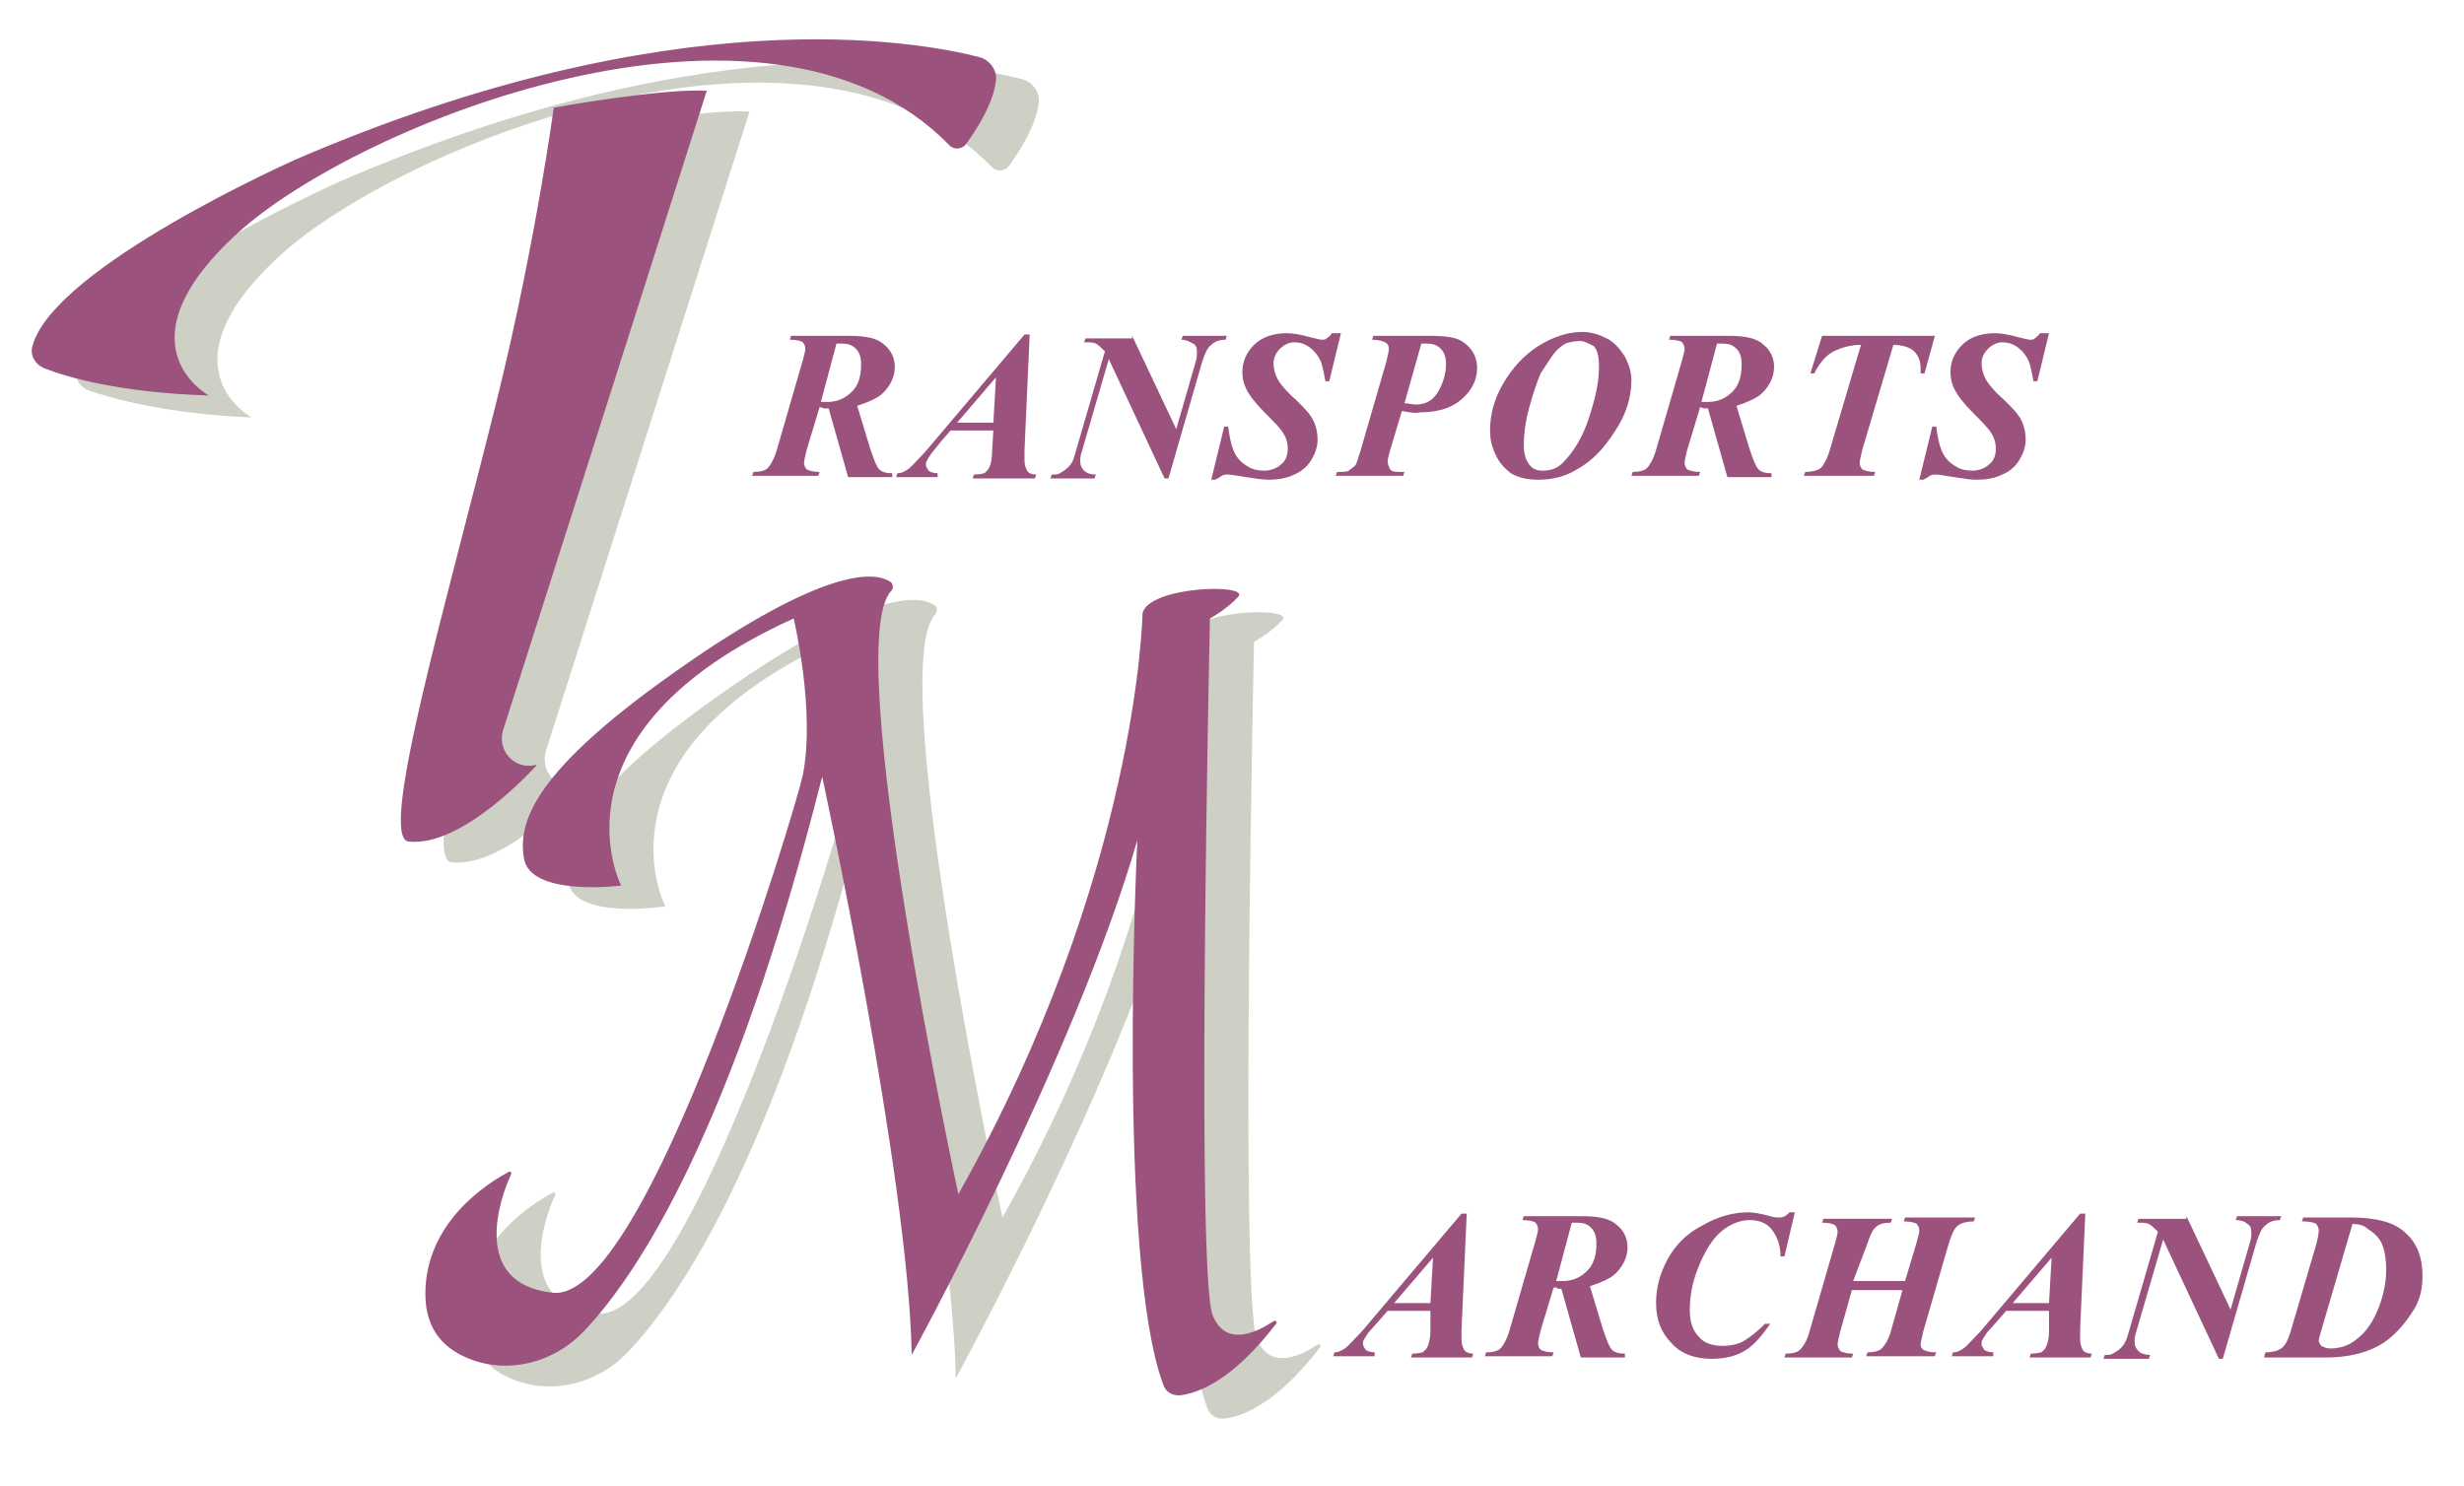
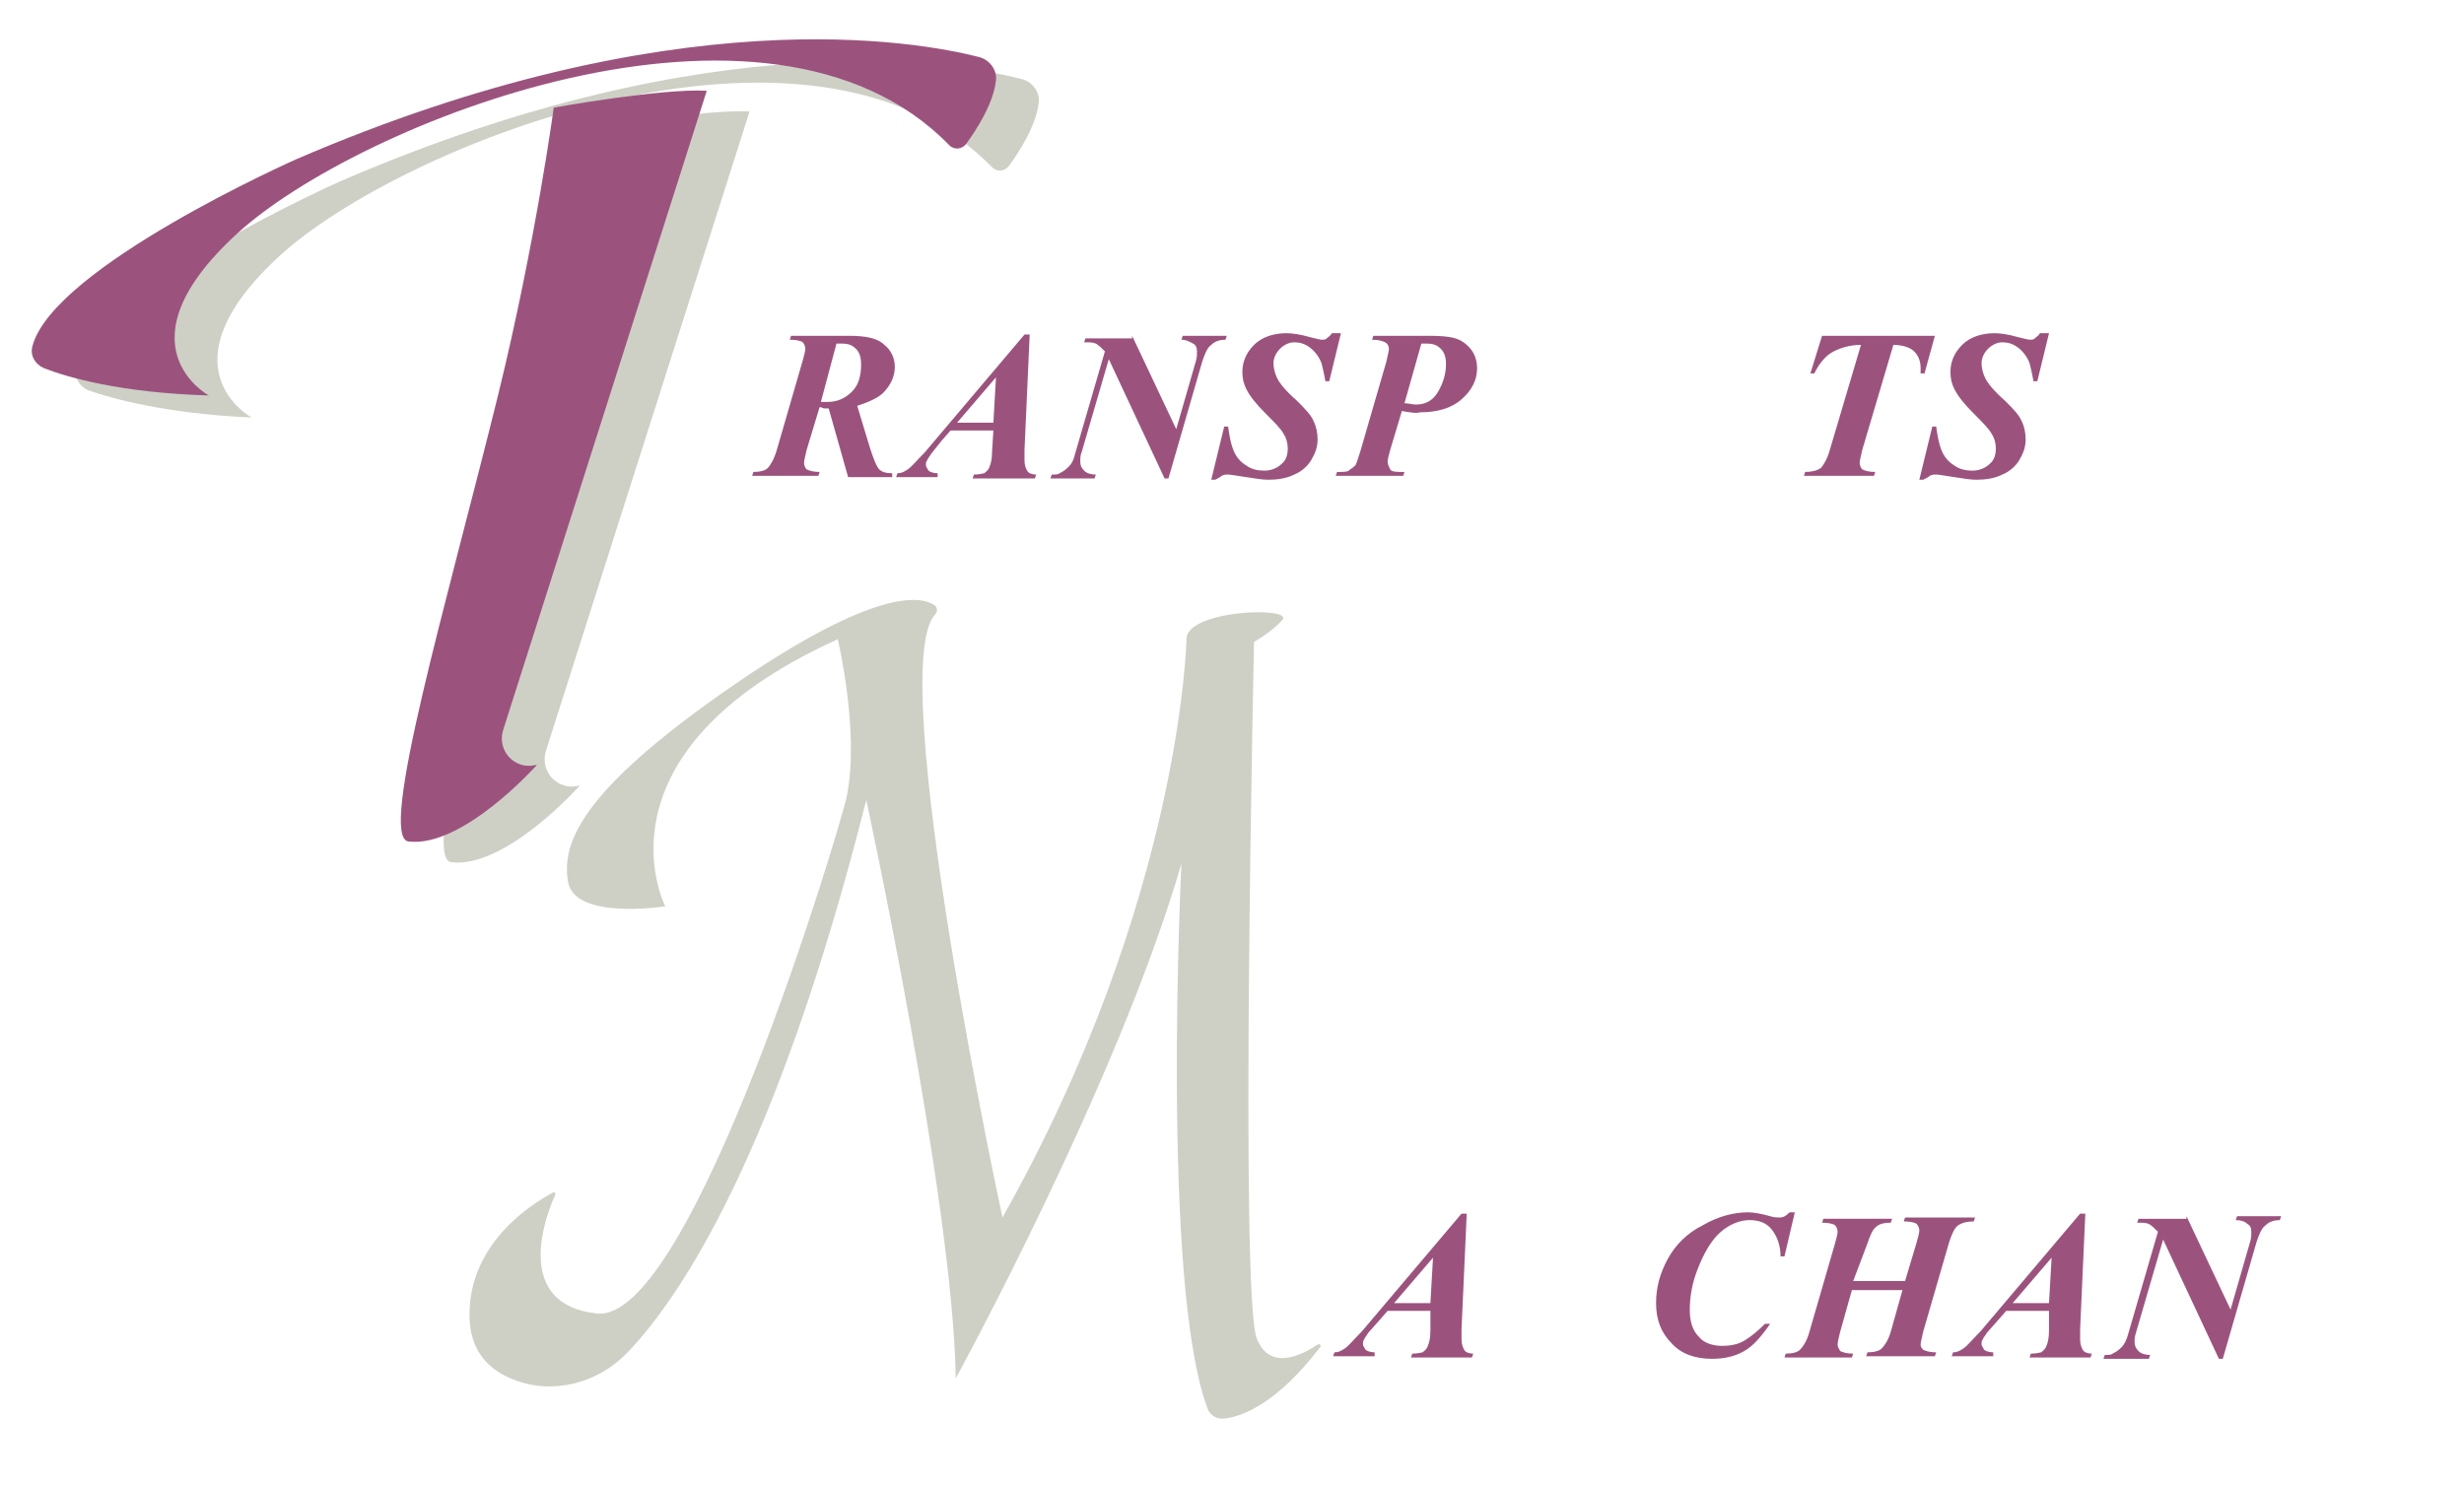
<svg xmlns="http://www.w3.org/2000/svg" version="1.1" id="Calque_1" x="0px" y="0px" viewBox="0 0 190 114.6" style="enable-background:new 0 0 190 114.6;" xml:space="preserve">
  <style type="text/css">
	.st0{fill:#9B537E;}
	.st1{fill:#CED0C5;}
</style>
  <g>
    <path class="st0" d="M63.2,31.4l-1,3.3c-0.1,0.5-0.2,0.8-0.2,1c0,0.2,0.1,0.4,0.2,0.5c0.2,0.1,0.5,0.2,1,0.2l-0.1,0.3H58l0.1-0.3   c0.5,0,0.9-0.1,1.1-0.3c0.2-0.2,0.5-0.7,0.7-1.4l2-6.9c0.1-0.4,0.2-0.7,0.2-0.9c0-0.2-0.1-0.4-0.2-0.5c-0.1-0.1-0.5-0.2-1-0.2   l0.1-0.3h4.5c1.3,0,2.2,0.2,2.7,0.7c0.5,0.4,0.8,1,0.8,1.7c0,0.7-0.3,1.4-0.9,2c-0.4,0.4-1.1,0.7-2,1l1,3.3   c0.3,0.9,0.5,1.4,0.7,1.6s0.5,0.3,1,0.3v0.3h-3.4l-1.5-5.3l-0.3,0C63.4,31.5,63.4,31.4,63.2,31.4z M63.3,31c0.2,0,0.3,0,0.5,0   c0.8,0,1.4-0.3,1.9-0.8c0.5-0.5,0.7-1.2,0.7-2.1c0-0.5-0.1-0.9-0.4-1.2c-0.3-0.3-0.6-0.4-1.1-0.4c-0.1,0-0.2,0-0.4,0L63.3,31z" />
    <path class="st0" d="M76.6,33.2h-3.3l-0.7,0.8L71.8,35c-0.1,0.2-0.3,0.4-0.3,0.5c-0.1,0.1-0.1,0.2-0.1,0.4c0,0.1,0.1,0.2,0.2,0.4   c0.1,0.1,0.4,0.2,0.7,0.2v0.3h-3.2l0.1-0.3c0.3,0,0.5-0.1,0.8-0.3c0.3-0.2,0.7-0.7,1.3-1.3l7.7-9.1h0.4l-0.4,8.9c0,0.5,0,0.7,0,0.8   c0,0.4,0.1,0.6,0.2,0.8c0.1,0.2,0.4,0.3,0.7,0.3l-0.1,0.3H75l0.1-0.3c0.5,0,0.7-0.1,0.8-0.1c0.1-0.1,0.3-0.2,0.4-0.5   c0.1-0.2,0.2-0.6,0.2-1.2L76.6,33.2z M76.6,32.6l0.2-3.5l-3,3.5H76.6z" />
    <path class="st0" d="M87.3,25.9l3.4,7.2l1.5-5.2c0.1-0.3,0.1-0.5,0.1-0.8c0-0.3-0.1-0.5-0.3-0.6s-0.5-0.3-0.9-0.3l0.1-0.3h3.4   l-0.1,0.3c-0.4,0-0.8,0.1-1.1,0.4c-0.3,0.2-0.5,0.7-0.7,1.3l-2.6,9h-0.3l-4.3-9.2l-2.1,7.2c-0.1,0.2-0.1,0.5-0.1,0.7   c0,0.3,0.1,0.5,0.3,0.7c0.2,0.2,0.5,0.3,0.9,0.3l-0.1,0.3H81l0.1-0.3c0.3,0,0.5,0,0.6-0.1c0.2-0.1,0.4-0.2,0.7-0.5s0.4-0.6,0.5-1   l2.3-7.9c-0.3-0.3-0.5-0.5-0.7-0.6c-0.2-0.1-0.5-0.1-0.9-0.1l0.1-0.3H87.3z" />
    <path class="st0" d="M103.4,25.7l-0.9,3.7h-0.3c-0.1-0.6-0.2-1-0.3-1.4c-0.2-0.5-0.5-0.9-0.9-1.2c-0.4-0.3-0.8-0.4-1.2-0.4   c-0.4,0-0.8,0.2-1.1,0.5c-0.3,0.3-0.5,0.7-0.5,1.1c0,0.4,0.1,0.8,0.3,1.2c0.2,0.4,0.7,1,1.5,1.7c0.6,0.6,1.1,1.1,1.3,1.6   c0.2,0.4,0.3,0.9,0.3,1.4c0,0.6-0.2,1.1-0.5,1.6s-0.8,0.9-1.3,1.1c-0.6,0.3-1.3,0.4-2,0.4c-0.5,0-1-0.1-1.7-0.2   c-0.7-0.1-1.2-0.2-1.4-0.2c-0.2,0-0.3,0-0.5,0.1c-0.1,0.1-0.3,0.2-0.5,0.3h-0.3l1-4.1h0.3c0.1,0.7,0.2,1.3,0.4,1.8   c0.2,0.5,0.5,0.9,1,1.2c0.4,0.3,0.9,0.4,1.4,0.4c0.5,0,1-0.2,1.3-0.5c0.4-0.3,0.5-0.8,0.5-1.2c0-0.4-0.1-0.8-0.3-1.1   c-0.2-0.4-0.7-0.9-1.4-1.6c-0.7-0.7-1.2-1.3-1.5-1.9c-0.2-0.4-0.3-0.8-0.3-1.3c0-0.8,0.3-1.5,0.9-2.1c0.6-0.6,1.5-0.9,2.5-0.9   c0.5,0,1.1,0.1,1.8,0.3c0.4,0.1,0.8,0.2,0.9,0.2c0.2,0,0.3,0,0.4-0.1s0.3-0.2,0.4-0.4H103.4z" />
    <path class="st0" d="M108.1,31.7l-0.9,3c-0.1,0.4-0.2,0.7-0.2,0.9c0,0.2,0.1,0.4,0.2,0.6s0.5,0.2,1.1,0.2l-0.1,0.3H103l0.1-0.3   c0.4,0,0.8,0,0.9-0.1s0.3-0.2,0.5-0.4c0.1-0.1,0.2-0.5,0.4-1.1l2-6.9c0.1-0.5,0.2-0.8,0.2-1c0-0.2-0.1-0.4-0.3-0.5   c-0.2-0.1-0.5-0.2-1-0.2l0.1-0.3h4.3c1.2,0,2,0.1,2.5,0.4c0.8,0.5,1.2,1.2,1.2,2.1c0,0.9-0.4,1.7-1.2,2.4s-1.9,1-3.2,1   C109.2,31.9,108.7,31.8,108.1,31.7z M108.3,31.1c0.3,0,0.6,0.1,0.9,0.1c0.7,0,1.3-0.3,1.7-1c0.4-0.7,0.6-1.4,0.6-2.1   c0-0.5-0.1-0.9-0.4-1.2c-0.3-0.3-0.6-0.4-1.1-0.4c-0.1,0-0.2,0-0.4,0L108.3,31.1z" />
-     <path class="st0" d="M118.6,37c-0.9,0-1.6-0.2-2.1-0.5c-0.5-0.4-0.9-0.8-1.2-1.5c-0.3-0.6-0.4-1.2-0.4-1.8c0-1.2,0.3-2.4,1-3.6   c0.7-1.2,1.6-2.2,2.7-2.9c1.1-0.7,2.3-1.1,3.4-1.1c0.7,0,1.3,0.2,1.9,0.5c0.6,0.3,1,0.8,1.4,1.4c0.3,0.6,0.5,1.2,0.5,1.8   c0,1.3-0.4,2.7-1.3,4c-0.9,1.4-1.8,2.3-2.9,2.9C120.8,36.7,119.8,37,118.6,37z M121.8,26.3c-0.4,0-0.8,0.1-1.1,0.2   c-0.3,0.2-0.6,0.4-0.9,0.8c-0.3,0.4-0.6,0.9-1,1.5c-0.3,0.7-0.6,1.6-0.9,2.7c-0.3,1.1-0.4,2.1-0.4,2.8c0,0.6,0.1,1.1,0.4,1.5   s0.6,0.5,1.1,0.5c0.6,0,1.1-0.2,1.5-0.6c0.8-0.8,1.5-1.9,2-3.4c0.5-1.5,0.8-2.8,0.8-4c0-0.7-0.1-1.3-0.4-1.6   C122.5,26.5,122.2,26.3,121.8,26.3z" />
-     <path class="st0" d="M131.1,31.4l-1,3.3c-0.1,0.5-0.2,0.8-0.2,1c0,0.2,0.1,0.4,0.2,0.5c0.2,0.1,0.5,0.2,1,0.2l-0.1,0.3h-5.2   l0.1-0.3c0.5,0,0.9-0.1,1.1-0.3c0.2-0.2,0.5-0.7,0.7-1.4l2-6.9c0.1-0.4,0.2-0.7,0.2-0.9c0-0.2-0.1-0.4-0.2-0.5   c-0.1-0.1-0.5-0.2-1-0.2l0.1-0.3h4.5c1.3,0,2.2,0.2,2.7,0.7c0.5,0.4,0.8,1,0.8,1.7c0,0.7-0.3,1.4-0.9,2c-0.4,0.4-1.1,0.7-2,1l1,3.3   c0.3,0.9,0.5,1.4,0.7,1.6c0.2,0.2,0.5,0.3,1,0.3v0.3h-3.4l-1.5-5.3l-0.3,0C131.3,31.5,131.2,31.4,131.1,31.4z M131.2,31   c0.2,0,0.3,0,0.5,0c0.8,0,1.4-0.3,1.9-0.8c0.5-0.5,0.7-1.2,0.7-2.1c0-0.5-0.1-0.9-0.4-1.2s-0.6-0.4-1.1-0.4c-0.1,0-0.2,0-0.4,0   L131.2,31z" />
    <path class="st0" d="M140.5,25.9h8.7l-0.8,2.9h-0.3c0-0.2,0-0.3,0-0.4c0-0.6-0.2-1-0.5-1.3c-0.3-0.3-0.9-0.5-1.6-0.5l-2.4,8.1   c-0.1,0.5-0.2,0.8-0.2,1c0,0.2,0.1,0.4,0.2,0.5c0.2,0.1,0.5,0.2,1,0.2l-0.1,0.3h-5.4l0.1-0.3c0.5,0,0.9-0.1,1.2-0.3   c0.2-0.2,0.5-0.7,0.7-1.4l2.4-8.1c-0.8,0-1.5,0.2-2.1,0.5c-0.6,0.3-1.1,0.9-1.5,1.7h-0.3L140.5,25.9z" />
    <path class="st0" d="M158,25.7l-0.9,3.7h-0.3c-0.1-0.6-0.2-1-0.3-1.4c-0.2-0.5-0.5-0.9-0.9-1.2c-0.4-0.3-0.8-0.4-1.2-0.4   c-0.4,0-0.8,0.2-1.1,0.5c-0.3,0.3-0.5,0.7-0.5,1.1c0,0.4,0.1,0.8,0.3,1.2c0.2,0.4,0.7,1,1.5,1.7c0.6,0.6,1.1,1.1,1.3,1.6   c0.2,0.4,0.3,0.9,0.3,1.4c0,0.6-0.2,1.1-0.5,1.6c-0.3,0.5-0.8,0.9-1.3,1.1c-0.6,0.3-1.3,0.4-2,0.4c-0.5,0-1-0.1-1.7-0.2   c-0.7-0.1-1.2-0.2-1.4-0.2c-0.2,0-0.3,0-0.5,0.1c-0.1,0.1-0.3,0.2-0.5,0.3h-0.3l1-4.1h0.3c0.1,0.7,0.2,1.3,0.4,1.8   c0.2,0.5,0.5,0.9,1,1.2c0.4,0.3,0.9,0.4,1.4,0.4c0.5,0,1-0.2,1.3-0.5c0.4-0.3,0.5-0.8,0.5-1.2c0-0.4-0.1-0.8-0.3-1.1   c-0.2-0.4-0.7-0.9-1.4-1.6c-0.7-0.7-1.2-1.3-1.5-1.9c-0.2-0.4-0.3-0.8-0.3-1.3c0-0.8,0.3-1.5,0.9-2.1c0.6-0.6,1.5-0.9,2.5-0.9   c0.5,0,1.1,0.1,1.8,0.3c0.4,0.1,0.8,0.2,0.9,0.2c0.2,0,0.3,0,0.4-0.1s0.3-0.2,0.4-0.4H158z" />
  </g>
  <g>
    <path class="st0" d="M110.3,101.1H107l-0.7,0.8l-0.8,0.9c-0.1,0.2-0.3,0.4-0.3,0.5c-0.1,0.1-0.1,0.2-0.1,0.4c0,0.1,0.1,0.2,0.2,0.4   c0.1,0.1,0.4,0.2,0.7,0.2v0.3h-3.2l0.1-0.3c0.3,0,0.5-0.1,0.8-0.3c0.3-0.2,0.7-0.7,1.3-1.3l7.7-9.1h0.4l-0.4,8.9c0,0.5,0,0.7,0,0.8   c0,0.4,0.1,0.6,0.2,0.8c0.1,0.2,0.4,0.3,0.7,0.3l-0.1,0.3h-4.7l0.1-0.3c0.5,0,0.7-0.1,0.8-0.1c0.1-0.1,0.3-0.2,0.4-0.5   c0.1-0.2,0.2-0.6,0.2-1.2L110.3,101.1z M110.3,100.5l0.2-3.5l-3,3.5H110.3z" />
-     <path class="st0" d="M119.8,99.3l-1,3.3c-0.1,0.5-0.2,0.8-0.2,1c0,0.2,0.1,0.4,0.2,0.5c0.2,0.1,0.5,0.2,1,0.2l-0.1,0.3h-5.2   l0.1-0.3c0.5,0,0.9-0.1,1.1-0.3s0.5-0.7,0.7-1.4l2-6.9c0.1-0.4,0.2-0.7,0.2-0.9c0-0.2-0.1-0.4-0.2-0.5c-0.1-0.1-0.5-0.2-1-0.2   l0.1-0.3h4.5c1.3,0,2.2,0.2,2.7,0.7c0.5,0.4,0.8,1,0.8,1.7c0,0.7-0.3,1.4-0.9,2c-0.4,0.4-1.1,0.7-2,1l1,3.3   c0.3,0.9,0.5,1.4,0.7,1.6c0.2,0.2,0.5,0.3,1,0.3v0.3h-3.4l-1.5-5.3l-0.3,0C120.1,99.3,120,99.3,119.8,99.3z M120,98.8   c0.2,0,0.3,0,0.5,0c0.8,0,1.4-0.3,1.9-0.8c0.5-0.5,0.7-1.2,0.7-2.1c0-0.5-0.1-0.9-0.4-1.2s-0.6-0.4-1.1-0.4c-0.1,0-0.2,0-0.4,0   L120,98.8z" />
    <path class="st0" d="M138.4,93.5l-0.8,3.4h-0.3c0-0.9-0.3-1.6-0.7-2.1c-0.4-0.5-1-0.7-1.7-0.7c-0.7,0-1.5,0.3-2.2,0.9   c-0.7,0.6-1.3,1.6-1.8,2.9c-0.4,1-0.6,2.1-0.6,3.1c0,0.9,0.2,1.6,0.7,2.1c0.4,0.5,1.1,0.7,1.8,0.7c0.6,0,1.2-0.1,1.7-0.4   c0.5-0.3,1-0.7,1.6-1.3h0.4c-0.7,1-1.3,1.7-2,2.1c-0.7,0.4-1.5,0.6-2.5,0.6c-1.3,0-2.4-0.4-3.1-1.2c-0.8-0.8-1.2-1.8-1.2-3.1   c0-1.2,0.3-2.3,0.9-3.4c0.6-1.1,1.5-2,2.7-2.6c1.2-0.7,2.4-1,3.5-1c0.4,0,1,0.1,1.7,0.3c0.3,0.1,0.6,0.1,0.7,0.1   c0.3,0,0.5-0.1,0.8-0.4H138.4z" />
    <path class="st0" d="M142.9,98.8h4l0.9-3c0.1-0.4,0.2-0.7,0.2-0.9c0-0.2-0.1-0.4-0.2-0.5c-0.1-0.1-0.5-0.2-1-0.2l0.1-0.3h5.4   l-0.1,0.3c-0.5,0-0.9,0.1-1.2,0.3c-0.3,0.2-0.5,0.7-0.7,1.3l-2,6.9c-0.1,0.5-0.2,0.8-0.2,1c0,0.2,0.1,0.3,0.2,0.4   c0.2,0.1,0.5,0.2,1,0.2l-0.1,0.3h-5.3l0.1-0.3c0.5,0,0.9-0.1,1.1-0.3c0.2-0.2,0.5-0.6,0.7-1.3l0.9-3.2h-3.9l-0.9,3.2   c-0.1,0.4-0.2,0.8-0.2,1c0,0.2,0.1,0.3,0.2,0.5c0.2,0.1,0.5,0.2,1,0.2l-0.1,0.3h-5.2l0.1-0.3c0.5,0,0.9-0.1,1.1-0.3   c0.2-0.2,0.5-0.6,0.7-1.3l2-6.9c0.1-0.4,0.2-0.7,0.2-0.9c0-0.2-0.1-0.4-0.2-0.5c-0.1-0.1-0.5-0.2-1-0.2l0.1-0.3h5.3l-0.1,0.3   c-0.5,0-0.9,0.1-1.1,0.3c-0.3,0.2-0.5,0.7-0.7,1.3L142.9,98.8z" />
    <path class="st0" d="M158,101.1h-3.3l-0.7,0.8l-0.8,0.9c-0.1,0.2-0.3,0.4-0.3,0.5c-0.1,0.1-0.1,0.2-0.1,0.4c0,0.1,0.1,0.2,0.2,0.4   c0.1,0.1,0.4,0.2,0.7,0.2v0.3h-3.2l0.1-0.3c0.3,0,0.5-0.1,0.8-0.3c0.3-0.2,0.7-0.7,1.3-1.3l7.7-9.1h0.4l-0.4,8.9c0,0.5,0,0.7,0,0.8   c0,0.4,0.1,0.6,0.2,0.8c0.1,0.2,0.4,0.3,0.7,0.3l-0.1,0.3h-4.7l0.1-0.3c0.5,0,0.7-0.1,0.8-0.1c0.1-0.1,0.3-0.2,0.4-0.5   c0.1-0.2,0.2-0.6,0.2-1.2L158,101.1z M158,100.5l0.2-3.5l-3,3.5H158z" />
    <path class="st0" d="M168.6,93.8l3.4,7.2l1.5-5.2c0.1-0.3,0.1-0.5,0.1-0.8c0-0.3-0.1-0.5-0.3-0.6c-0.2-0.2-0.5-0.3-0.9-0.3l0.1-0.3   h3.4l-0.1,0.3c-0.4,0-0.8,0.1-1.1,0.4c-0.3,0.2-0.5,0.7-0.7,1.3l-2.6,9h-0.3l-4.3-9.2l-2.1,7.2c-0.1,0.3-0.1,0.5-0.1,0.7   c0,0.3,0.1,0.5,0.3,0.7c0.2,0.2,0.5,0.3,0.9,0.3l-0.1,0.3h-3.5l0.1-0.3c0.3,0,0.5,0,0.6-0.1c0.2-0.1,0.4-0.2,0.7-0.5   c0.2-0.2,0.4-0.6,0.5-1l2.3-7.9c-0.3-0.3-0.5-0.5-0.7-0.6c-0.2-0.1-0.5-0.1-0.9-0.1l0.1-0.3H168.6z" />
-     <path class="st0" d="M174.6,104.6l0.1-0.3c0.5,0,0.9-0.1,1.2-0.3c0.3-0.2,0.5-0.6,0.7-1.2l2-6.8c0.1-0.4,0.2-0.8,0.2-1.1   c0-0.2-0.1-0.4-0.2-0.5c-0.1-0.1-0.5-0.2-1.1-0.2l0.1-0.3h3.7c2,0,3.4,0.4,4.2,1.2c0.9,0.8,1.3,1.9,1.3,3.3c0,1-0.2,1.8-0.6,2.5   c-0.8,1.3-1.7,2.3-2.8,2.9s-2.5,0.9-4.1,0.9H174.6z M181.4,94.4l-2.4,8.2c-0.1,0.4-0.2,0.6-0.2,0.8c0,0.1,0.1,0.3,0.2,0.4   c0.2,0.1,0.4,0.2,0.7,0.2c0.7,0,1.4-0.2,2-0.7c0.8-0.6,1.3-1.4,1.7-2.4s0.6-2,0.6-3c0-0.7-0.1-1.4-0.3-1.9   c-0.2-0.5-0.6-0.9-1.1-1.2C182.3,94.5,181.9,94.4,181.4,94.4z" />
  </g>
  <g>
    <path class="st1" d="M19.4,32.2c0,0-7.2-3.9,2.2-12.5c9.3-8.5,40.9-21.2,54.9-6.8c0.4,0.4,1,0.3,1.3-0.1c0.8-1.1,2.1-3.1,2.3-4.9   c0.1-0.8-0.5-1.6-1.3-1.8C74.1,4.9,55.3,1.4,26.2,14c0,0-18.7,8.3-20.3,14.4c-0.2,0.7,0.2,1.4,0.9,1.7   C8.5,30.7,12.7,31.9,19.4,32.2z" />
    <path class="st1" d="M46,9.9c0,0,8.3-1.5,11.8-1.3L42.1,57.9c-0.5,1.6,0.9,3.1,2.5,2.7l0.1,0c0,0-5.7,6.4-9.9,5.9   c-2.4-0.3,3-18.6,6.9-34.4C44.6,20.3,46,9.9,46,9.9z" />
  </g>
  <path class="st1" d="M51.3,69.9c0,0-6.1-11.8,13.3-20.6c0,0,1.7,7.1,0.7,12.1c-0.5,2.4-12,40.8-19.3,39.9c-6.4-0.7-4-7.4-3.2-9.1  c0.1-0.2-0.1-0.3-0.2-0.2c-1.5,0.8-6.4,3.8-6.4,9.4c0,2.9,1.6,4.3,3.4,5c3,1.2,6.5,0.3,8.8-2.1C52.5,100,59.9,89,66.8,61.7  c0,0,6.7,31,6.9,44.6c0,0,12.5-22.8,17.4-39.7c0,0-1.6,32.3,2,42c0.2,0.6,0.8,0.9,1.4,0.8c1.4-0.2,4-1.2,7.3-5.5  c0.1-0.1,0-0.3-0.2-0.2c-1.2,0.8-3.7,2.1-4.7-0.5c-1.3-3.5-0.2-53.7-0.2-53.7s1.3-0.7,2.2-1.7c0.8-1-6.9-0.8-7.4,1.3  c0,0-0.3,20.1-14.2,44.8c0,0-9.1-42.2-5.2-46.5c0.2-0.2,0.2-0.5,0-0.7c-1-0.7-4.2-1.4-14.3,5.3c-13.1,8.8-14.5,13-14,16  S51.3,69.9,51.3,69.9z" />
  <g>
    <path class="st0" d="M16.1,30.5c0,0-7.2-3.9,2.2-12.5c9.3-8.5,40.9-21.2,54.9-6.8c0.4,0.4,1,0.3,1.3-0.1c0.8-1.1,2.1-3.1,2.3-4.9   c0.1-0.8-0.5-1.6-1.3-1.8C70.8,3.2,52-0.3,22.8,12.3c0,0-18.7,8.3-20.3,14.4c-0.2,0.7,0.2,1.4,0.9,1.7C5.2,29.1,9.3,30.3,16.1,30.5   z" />
    <path class="st0" d="M42.7,8.3c0,0,8.3-1.5,11.8-1.3L38.8,56.3c-0.5,1.6,0.9,3.1,2.5,2.7l0.1,0c0,0-5.7,6.4-9.9,5.9   c-2.4-0.3,3-18.6,6.9-34.4C41.3,18.7,42.7,8.3,42.7,8.3z" />
  </g>
-   <path class="st0" d="M47.9,68.3c0,0-6.1-11.8,13.3-20.6c0,0,1.7,7.1,0.7,12.1c-0.5,2.4-12,40.8-19.3,39.9c-6.4-0.7-4-7.4-3.2-9.1  c0.1-0.2-0.1-0.3-0.2-0.2c-1.5,0.8-6.4,3.8-6.4,9.4c0,2.9,1.6,4.3,3.4,5c3,1.2,6.5,0.3,8.8-2.1c4.2-4.4,11.5-15.5,18.4-42.8  c0,0,6.7,31,6.9,44.6c0,0,12.5-22.8,17.4-39.7c0,0-1.6,32.3,2,42c0.2,0.6,0.8,0.9,1.4,0.8c1.4-0.2,4-1.2,7.3-5.5  c0.1-0.1,0-0.3-0.2-0.2c-1.2,0.8-3.7,2.1-4.7-0.5c-1.3-3.5-0.2-53.7-0.2-53.7s1.3-0.7,2.2-1.7c0.8-1-6.9-0.8-7.4,1.3  c0,0-0.3,20.1-14.2,44.8c0,0-9.1-42.2-5.2-46.5c0.2-0.2,0.2-0.5,0-0.7c-1-0.7-4.2-1.4-14.3,5.3c-13.1,8.8-14.5,13-14,16  S47.9,68.3,47.9,68.3z" />
</svg>